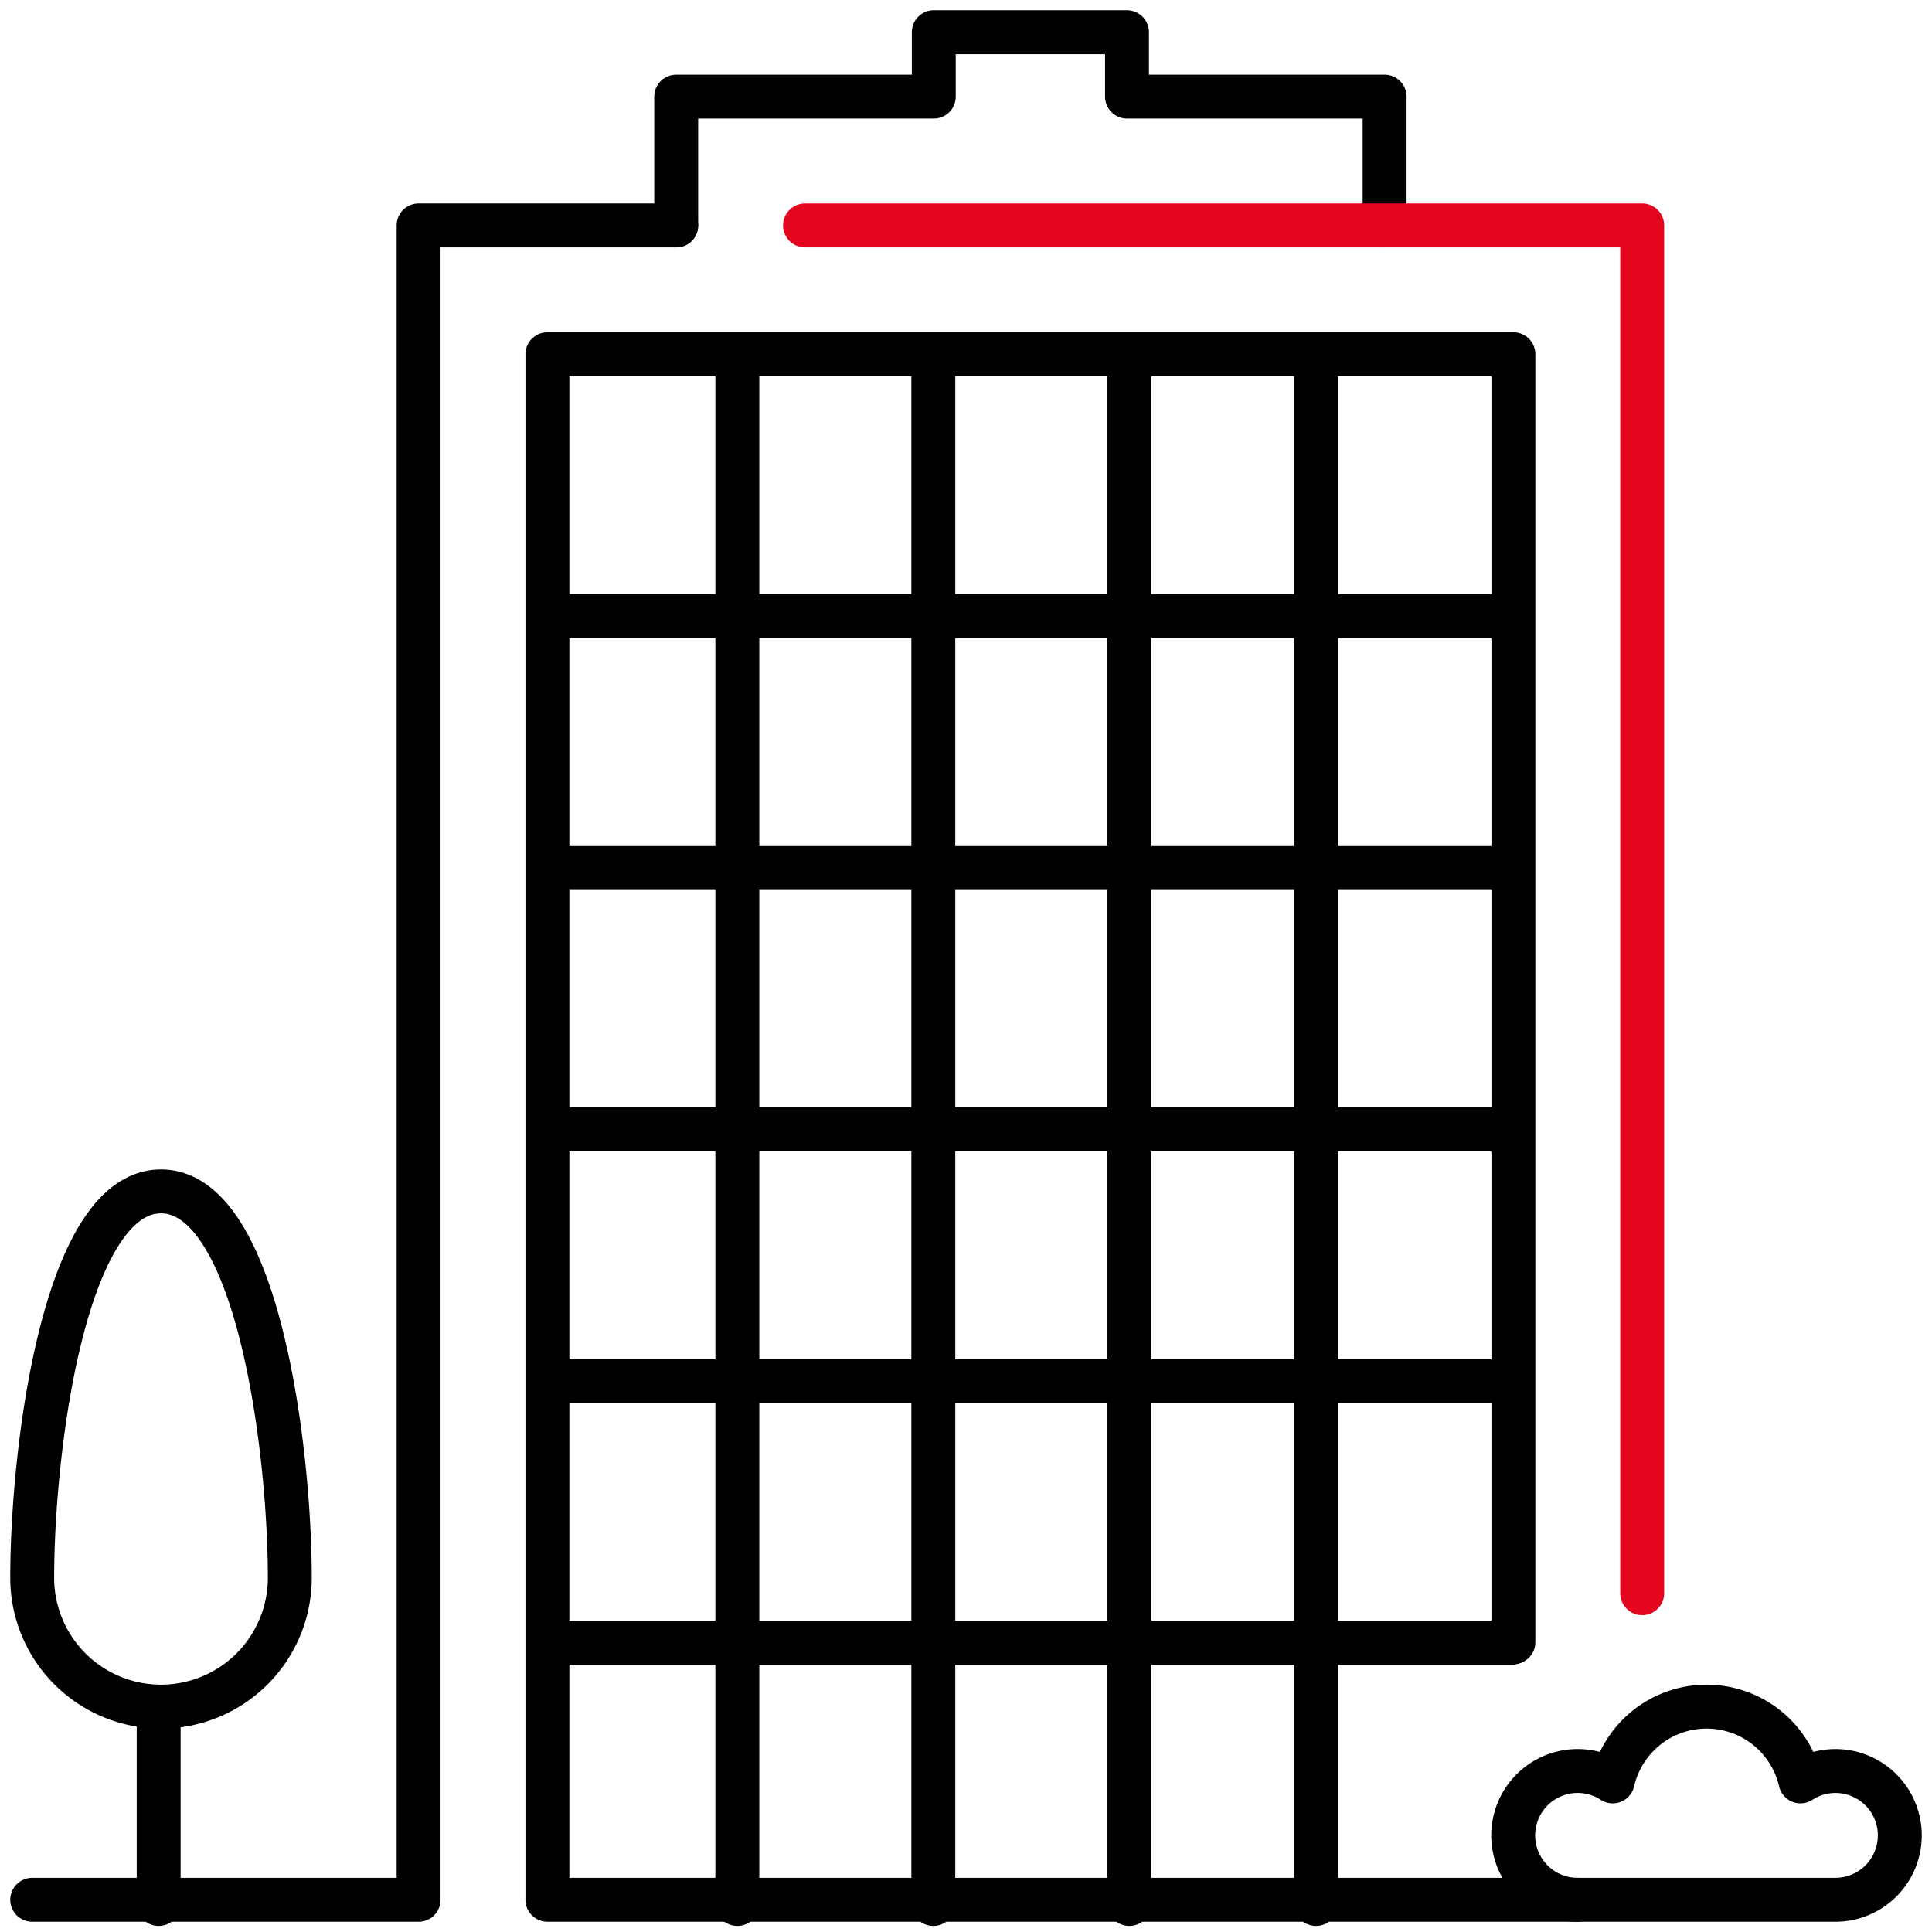
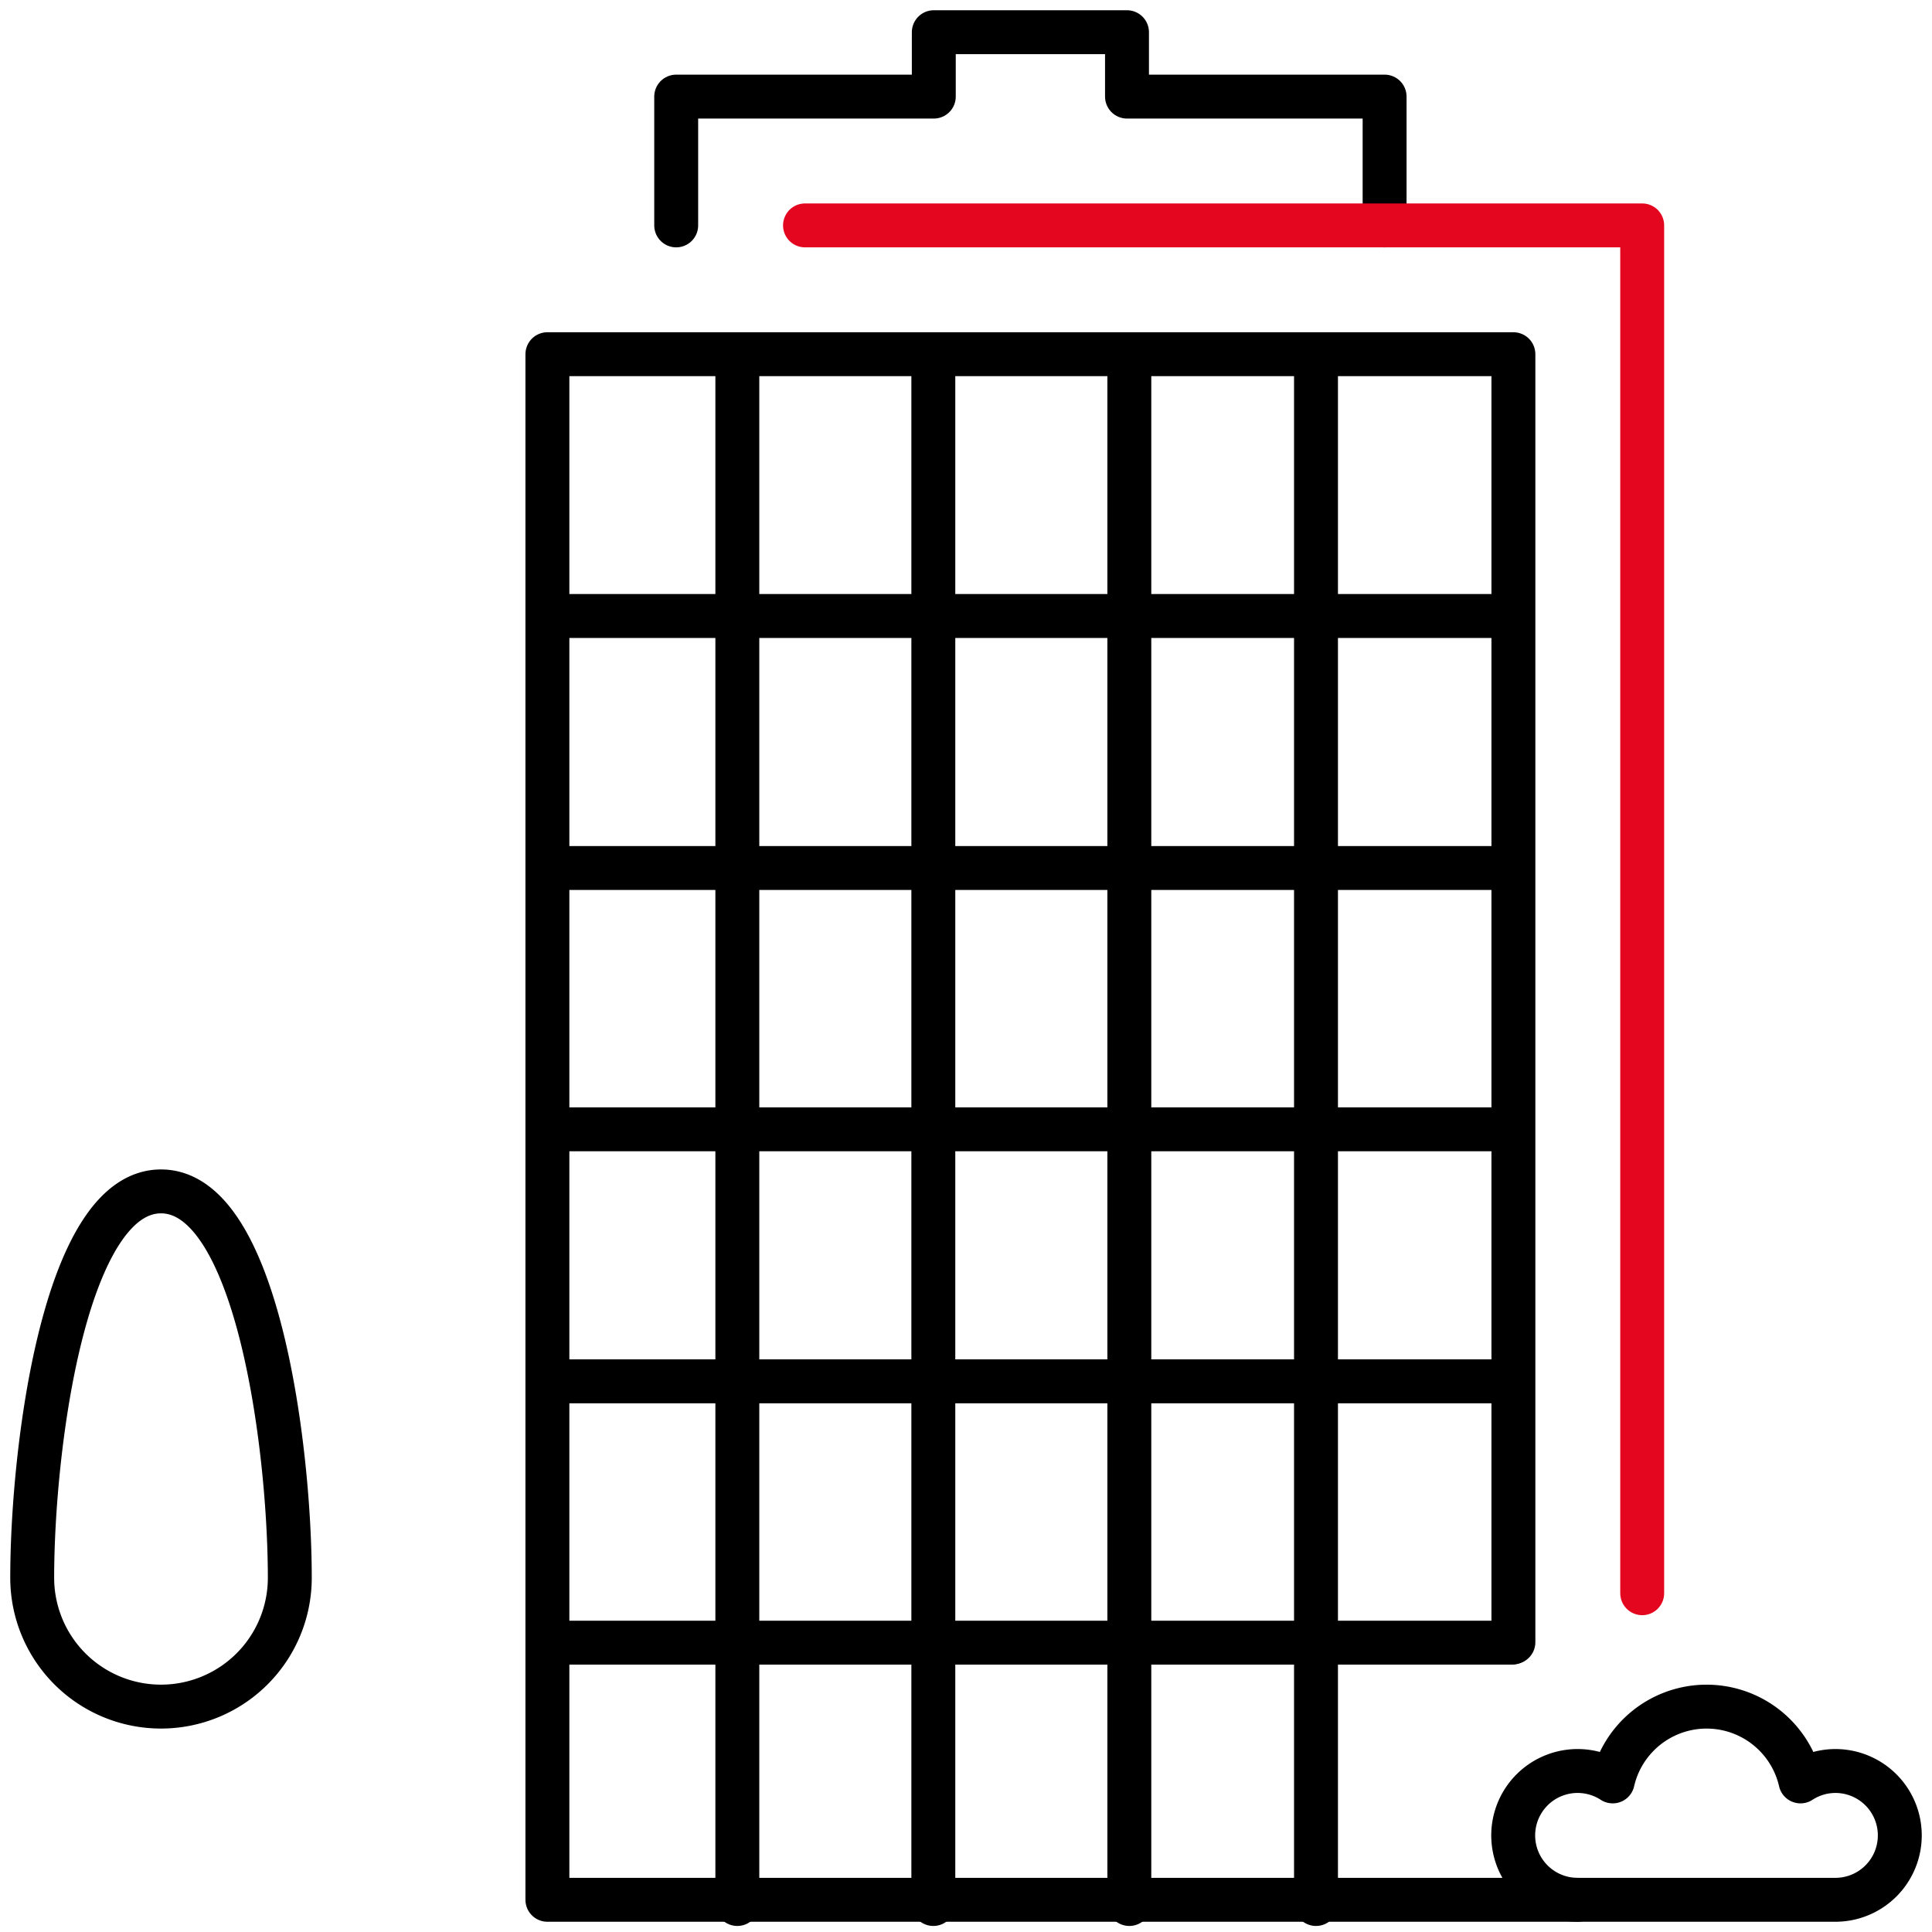
<svg xmlns="http://www.w3.org/2000/svg" width="132" height="132" viewBox="0 0 132 132">
  <defs>
    <clipPath id="clip-path">
      <rect id="Rectangle_318" data-name="Rectangle 318" width="132" height="132" fill="none" stroke="#707070" stroke-width="3" />
    </clipPath>
  </defs>
  <g id="Group_624" data-name="Group 624" transform="translate(85.299 -444)">
    <g id="Group_390" data-name="Group 390" transform="translate(-85.299 444)">
      <g id="Group_389" data-name="Group 389" clip-path="url(#clip-path)">
-         <path id="Path_493" data-name="Path 493" d="M1,121.4H27.4V7H45" transform="translate(1.2 8.4)" fill="none" stroke="#000" stroke-linecap="round" stroke-linejoin="round" stroke-width="3" />
        <path id="Path_494" data-name="Path 494" d="M83,99V11H17V116.6H87.4" transform="translate(20.4 13.2)" fill="none" stroke="#000" stroke-linecap="round" stroke-linejoin="round" stroke-width="3" />
        <line id="Line_1024" data-name="Line 1024" y2="105.855" transform="translate(50.377 24.232)" fill="none" stroke="#000" stroke-linecap="round" stroke-linejoin="round" stroke-width="3" />
        <line id="Line_1025" data-name="Line 1025" y2="105.855" transform="translate(63.768 24.232)" fill="none" stroke="#000" stroke-linecap="round" stroke-linejoin="round" stroke-width="3" />
        <line id="Line_1026" data-name="Line 1026" y2="105.855" transform="translate(77.159 24.232)" fill="none" stroke="#000" stroke-linecap="round" stroke-linejoin="round" stroke-width="3" />
        <line id="Line_1027" data-name="Line 1027" y2="105.855" transform="translate(89.913 24.232)" fill="none" stroke="#000" stroke-linecap="round" stroke-linejoin="round" stroke-width="3" />
      </g>
    </g>
    <line id="Line_1028" data-name="Line 1028" x2="65.681" transform="translate(-47.676 486.087)" fill="none" stroke="#000" stroke-linecap="round" stroke-linejoin="round" stroke-width="3" />
    <line id="Line_1029" data-name="Line 1029" x2="65.681" transform="translate(-47.676 503.304)" fill="none" stroke="#000" stroke-linecap="round" stroke-linejoin="round" stroke-width="3" />
    <line id="Line_1030" data-name="Line 1030" x2="65.681" transform="translate(-47.676 521.159)" fill="none" stroke="#000" stroke-linecap="round" stroke-linejoin="round" stroke-width="3" />
    <line id="Line_1031" data-name="Line 1031" x2="65.681" transform="translate(-47.676 538.377)" fill="none" stroke="#000" stroke-linecap="round" stroke-linejoin="round" stroke-width="3" />
    <line id="Line_1032" data-name="Line 1032" x2="65.681" transform="translate(-47.676 556.232)" fill="none" stroke="#000" stroke-linecap="round" stroke-linejoin="round" stroke-width="3" />
    <g id="Group_392" data-name="Group 392" transform="translate(-85.299 444)">
      <g id="Group_391" data-name="Group 391" clip-path="url(#clip-path)">
        <path id="Path_495" data-name="Path 495" d="M69.4,14.2V5.4H51.8V1H38.6V5.4H21v8.8" transform="translate(25.2 1.2)" fill="none" stroke="#000" stroke-linecap="round" stroke-linejoin="round" stroke-width="3" />
        <path id="Path_496" data-name="Path 496" d="M69,57.4a4.384,4.384,0,0,0-2.385.711,6.582,6.582,0,0,0-12.83,0A4.4,4.4,0,1,0,51.4,66.2H69a4.4,4.4,0,1,0,0-8.8Z" transform="translate(56.4 63.6)" fill="none" stroke="#000" stroke-linecap="round" stroke-linejoin="round" stroke-width="3" />
        <path id="Path_497" data-name="Path 497" d="M18.6,63.4c0-8.8-2.2-26.4-8.8-26.4S1,54.6,1,63.4a8.8,8.8,0,0,0,17.6,0Z" transform="translate(1.2 44.4)" fill="none" stroke="#000" stroke-linecap="round" stroke-linejoin="round" stroke-width="3" />
-         <line id="Line_1033" data-name="Line 1033" y2="13.391" transform="translate(10.841 116.696)" fill="none" stroke="#000" stroke-linecap="round" stroke-linejoin="round" stroke-width="3" />
        <path id="Path_498" data-name="Path 498" d="M25,7H82.2v93.454" transform="translate(30 8.4)" fill="none" stroke="#e4051f" stroke-linecap="round" stroke-linejoin="round" stroke-width="3" />
      </g>
    </g>
  </g>
</svg>